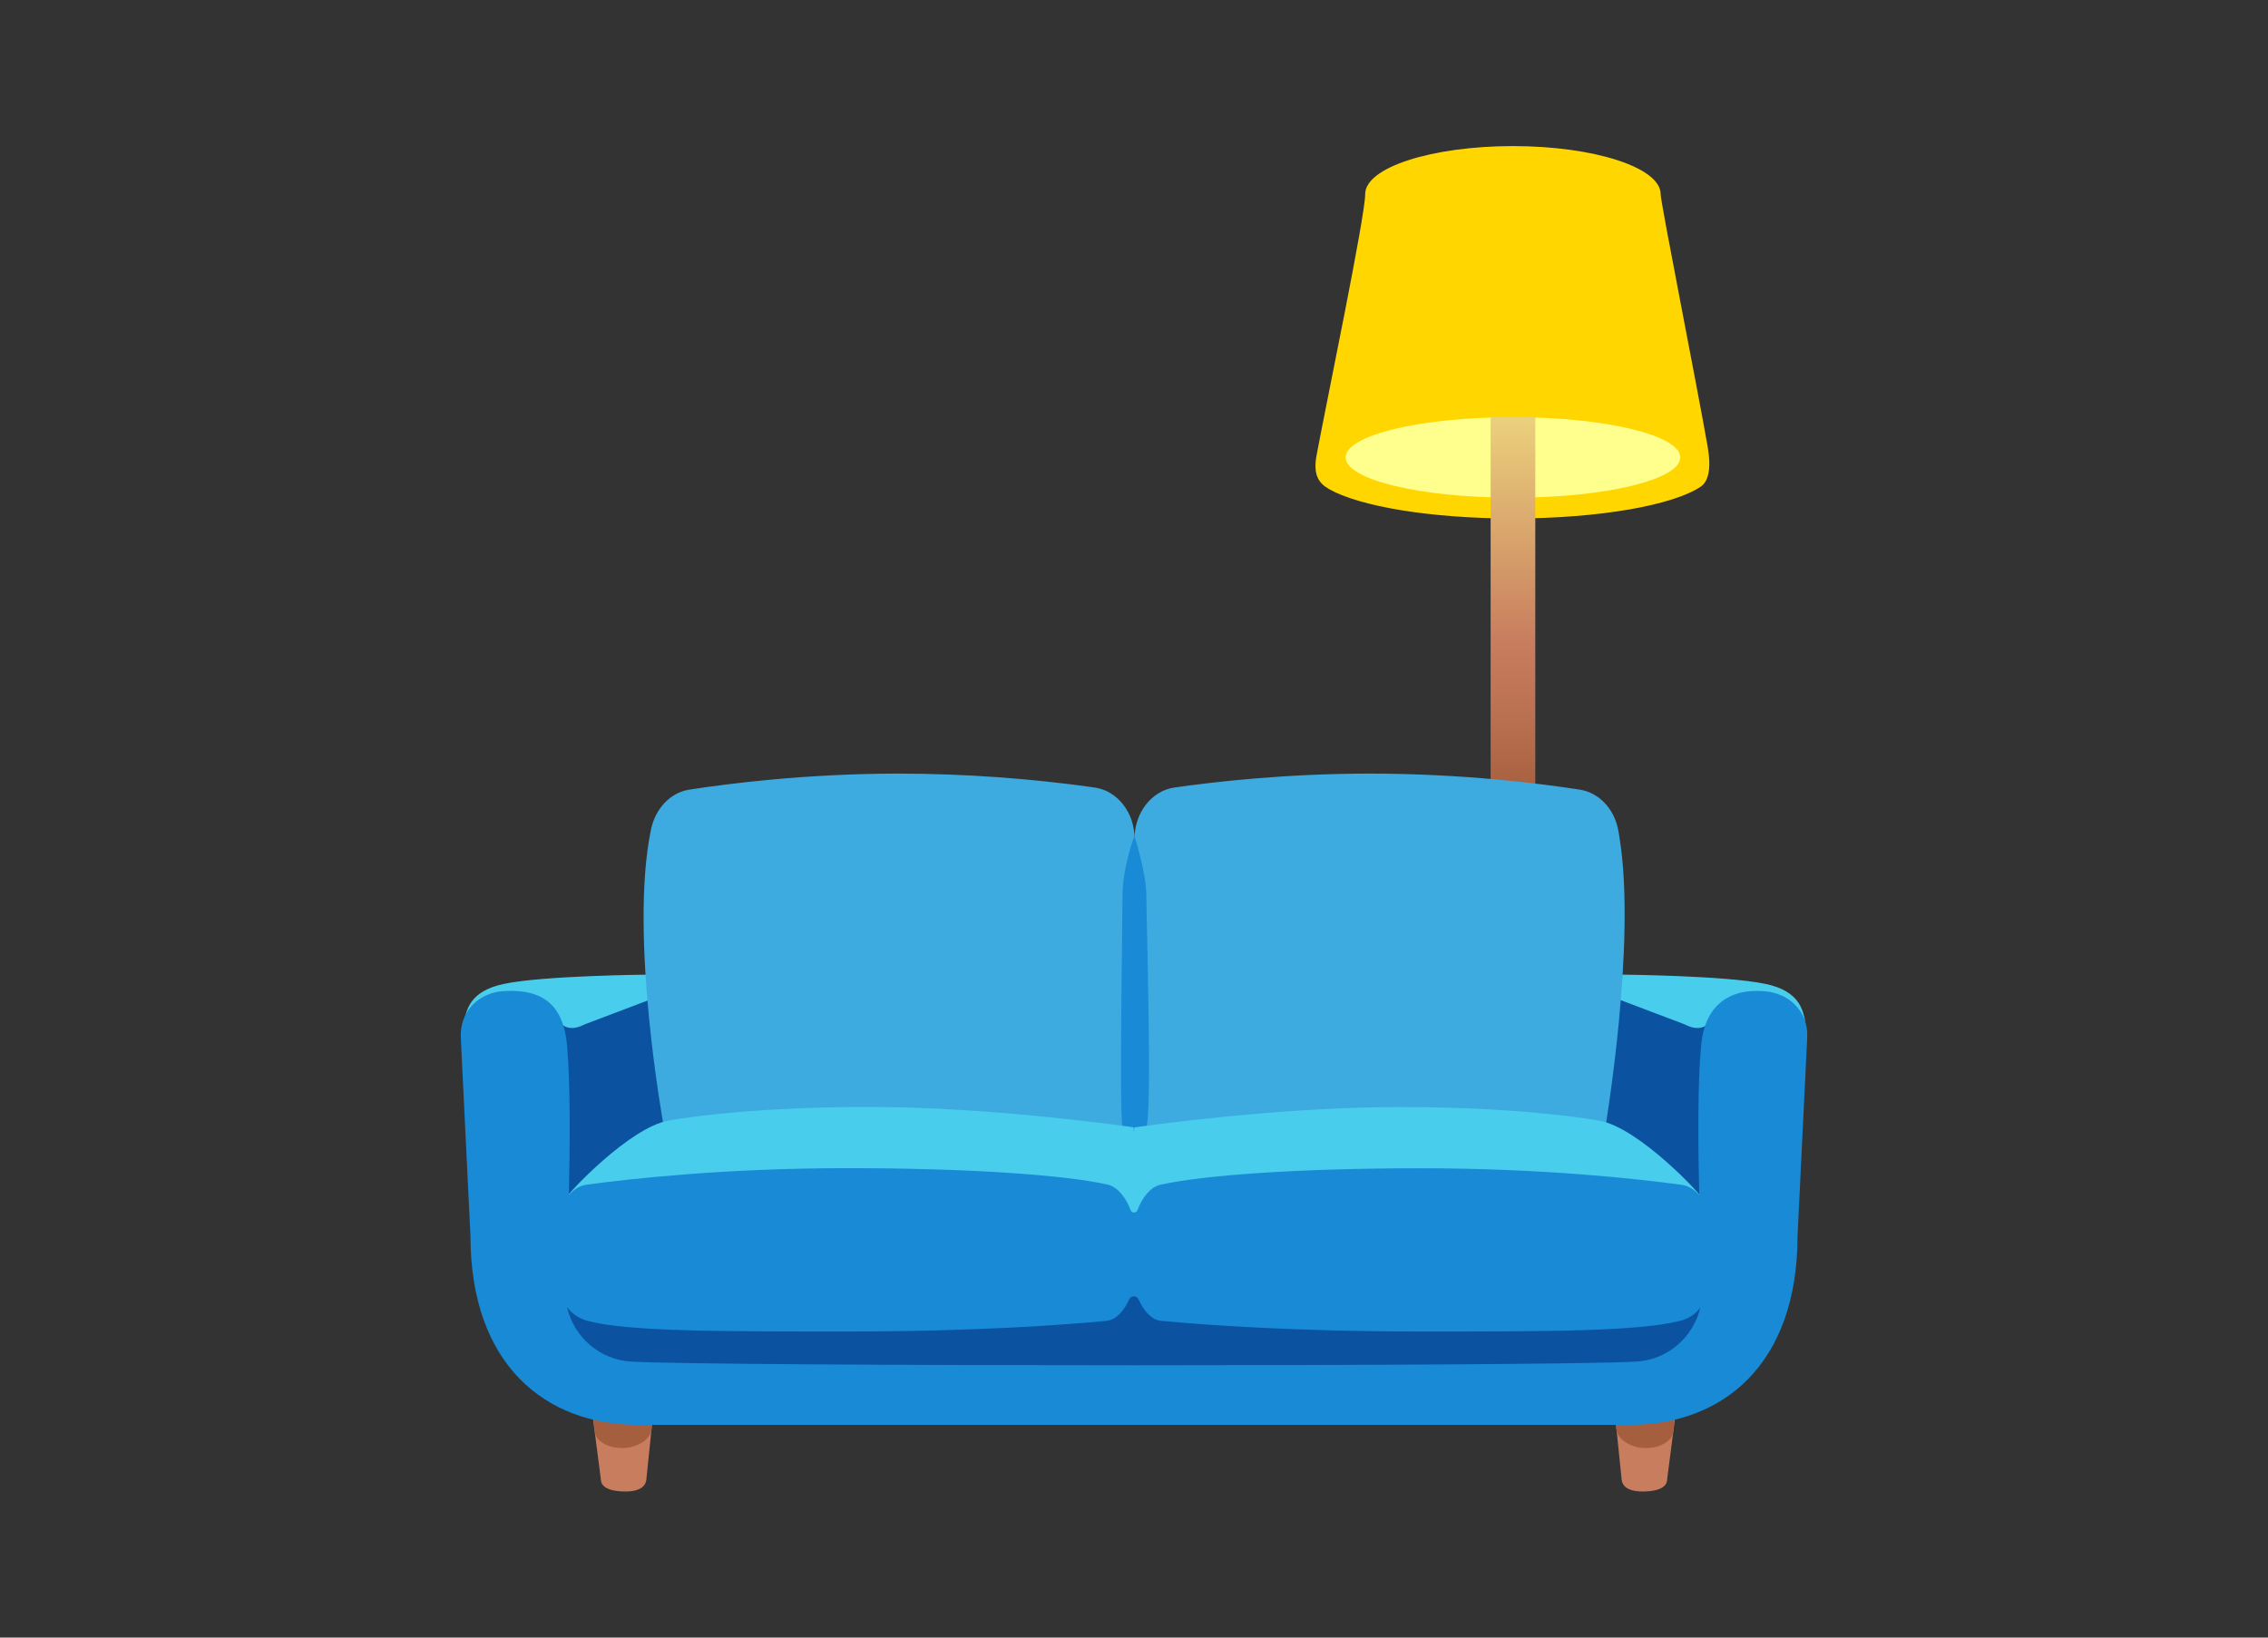
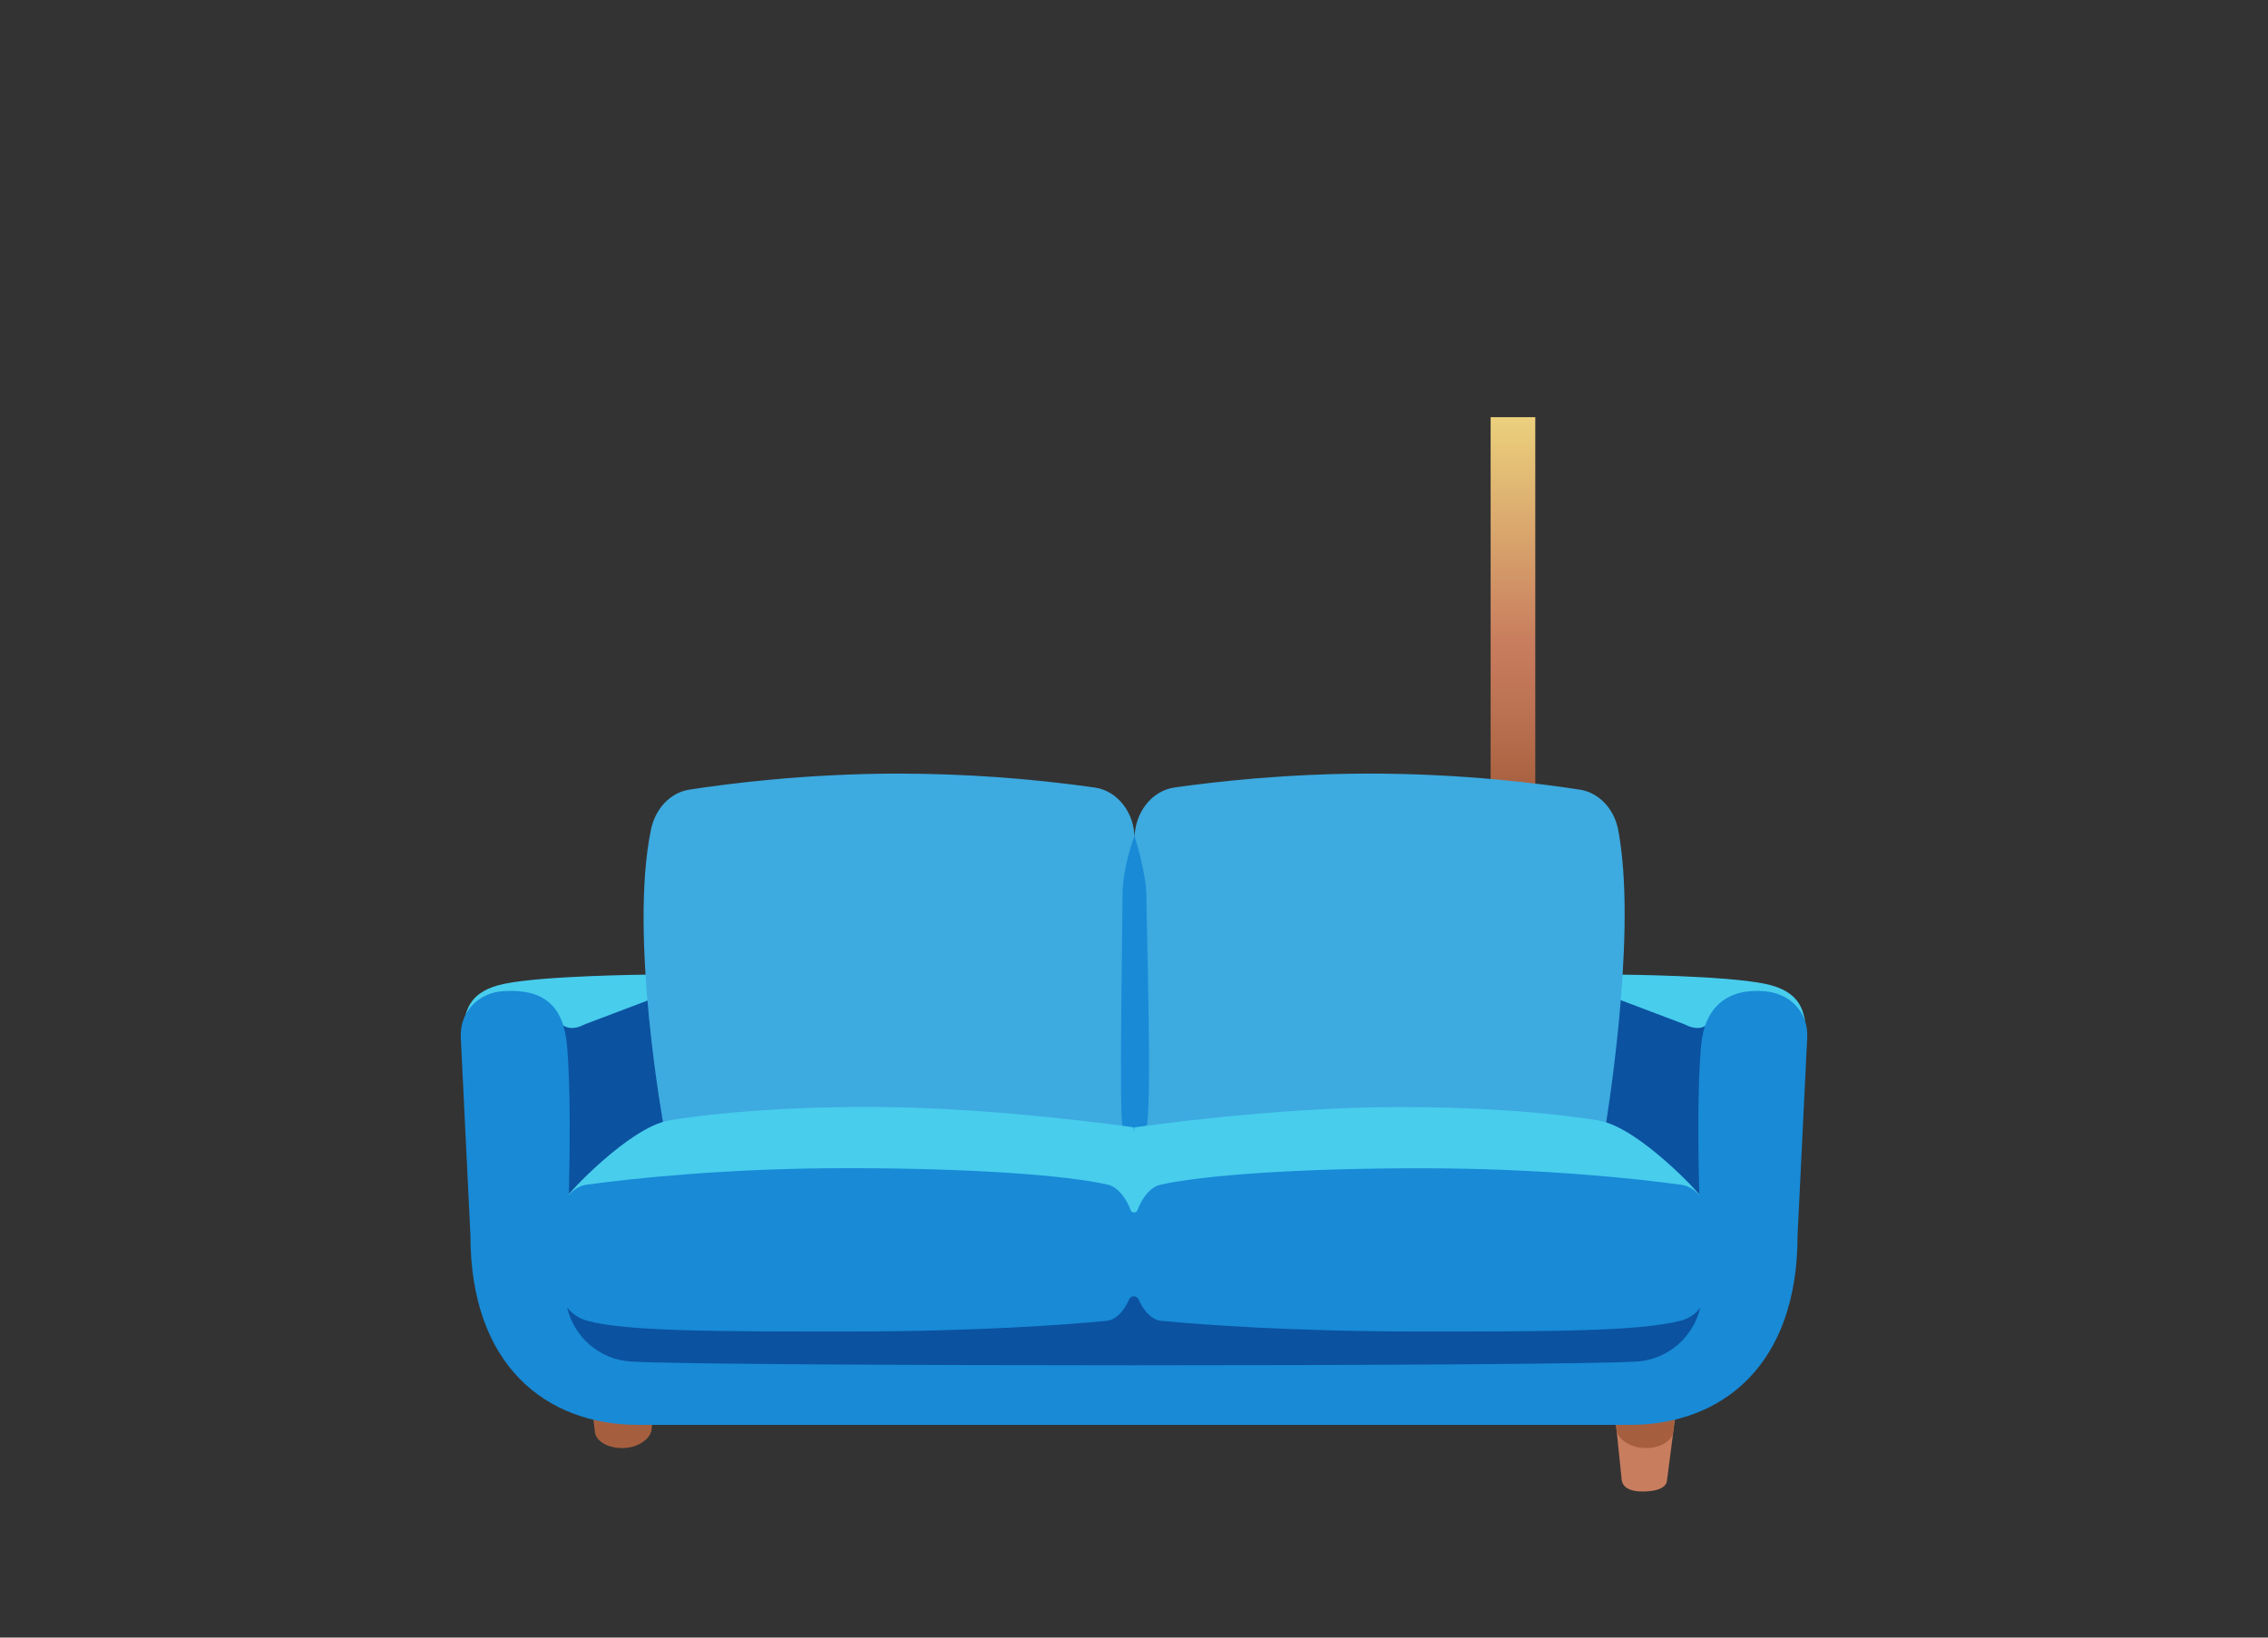
<svg xmlns="http://www.w3.org/2000/svg" width="180" height="130" viewBox="0 0 180 130" fill="none">
  <rect x="0" y="0" width="180" height="130" fill="#333333" stroke="none" />
-   <path d="M131.797 15.41C131.797 13.308 126.551 11.598 120.076 11.598C113.602 11.598 108.347 13.299 108.347 15.41C108.347 17.2 105.301 31.797 104.49 36.144C104.197 37.72 104.678 38.361 105.461 38.816C107.848 40.187 113.495 41.158 120.068 41.158C126.961 41.158 132.83 40.098 134.994 38.62C135.573 38.219 135.84 37.23 135.529 35.458C134.611 30.23 131.797 16.096 131.797 15.41Z" fill="#FFD600" />
-   <path d="M120.076 39.51C127.41 39.51 133.355 38.079 133.355 36.313C133.355 34.547 127.41 33.116 120.076 33.116C112.742 33.116 106.797 34.547 106.797 36.313C106.797 38.079 112.742 39.51 120.076 39.51Z" fill="#FFFF8D" />
  <path d="M118.304 33.116H121.848V78.021H118.304V33.116Z" fill="url(#paint0_linear_2250_710)" />
  <path d="M132.99 112.203L132.304 117.502C132.287 117.957 131.797 118.402 130.345 118.402C129.054 118.402 128.742 117.85 128.706 117.485L128.163 112.212H132.99V112.203Z" fill="#C87D5E" />
  <path d="M128.297 113.566C128.448 114.278 129.419 114.955 130.621 114.955C131.824 114.955 132.794 114.341 132.794 113.575L132.964 112.194C132.83 112.194 128.288 112.203 128.154 112.221L128.297 113.566Z" fill="#A65F3E" />
-   <path d="M47.01 112.203L47.696 117.502C47.713 117.957 48.203 118.402 49.655 118.402C50.946 118.402 51.258 117.85 51.294 117.485L51.837 112.212H47.01V112.203Z" fill="#C87D5E" />
  <path d="M51.703 113.566C51.552 114.278 50.581 114.955 49.379 114.955C48.176 114.955 47.205 114.341 47.205 113.575L47.036 112.203C47.17 112.203 51.712 112.212 51.846 112.23L51.703 113.566Z" fill="#A65F3E" />
  <path d="M135.484 81.396L135.128 95.468L126.872 89.332L128.502 78.885L135.484 81.396Z" fill="#0B52A0" />
  <path d="M133.676 81.308C134.603 81.788 135.369 81.735 135.921 80.844C137.292 78.671 139.127 78.778 140.436 78.876C141.683 78.965 142.511 79.535 143.286 81.112C143.073 80.203 142.859 78.671 140.089 78.101C136.936 77.442 128.707 77.371 128.707 77.371C128.546 77.291 128.502 79.348 128.502 79.348L133.676 81.308Z" fill="#48CDED" />
  <path d="M44.623 81.396L44.979 95.468L53.235 89.332L51.605 78.885L44.623 81.396Z" fill="#0B52A0" />
  <path d="M46.43 81.308C45.504 81.788 44.738 81.735 44.186 80.844C42.814 78.671 40.98 78.778 39.67 78.876C38.423 78.965 37.595 79.535 36.82 81.112C37.034 80.203 37.248 78.671 40.018 78.101C43.17 77.442 51.4 77.371 51.4 77.371C51.56 77.291 51.605 79.348 51.605 79.348L46.43 81.308Z" fill="#48CDED" />
  <path d="M128.546 66.576C128.511 66.327 128.466 66.078 128.422 65.846C128.092 64.18 126.881 62.916 125.376 62.684C122.321 62.212 116.113 61.411 108.721 61.411C102.157 61.411 96.528 62.043 93.215 62.515C91.398 62.773 90.044 64.519 90.044 66.576C90.044 64.51 88.691 62.773 86.874 62.515C81.737 61.789 76.556 61.42 71.368 61.411C63.976 61.411 57.759 62.212 54.713 62.684C53.208 62.916 52.015 64.18 51.667 65.846C49.895 74.325 52.692 89.501 52.692 89.501H127.415C127.397 89.501 129.882 74.984 128.546 66.576Z" fill="#3DAAE0" />
  <path d="M90.971 89.501C90.481 90.659 89.368 90.668 89.091 89.501C88.815 88.335 89.091 73.39 89.091 71.11C89.091 68.83 90.035 66.363 90.035 66.363C90.035 66.363 90.98 69.293 90.98 71.11C90.98 72.927 91.46 88.343 90.971 89.501Z" fill="#188AD6" />
  <path d="M134.905 94.907C135.048 94.898 130.069 89.501 126.908 88.958C126.908 88.958 121.154 87.88 111.099 87.88C101.044 87.88 90.027 89.501 90.027 89.501L90 89.911L89.973 89.492C89.973 89.492 78.947 87.871 68.901 87.871C58.846 87.871 53.093 88.949 53.093 88.949C49.931 89.492 44.952 94.889 45.095 94.898L85.333 94.791L90 97.962L93.758 94.791L134.905 94.907Z" fill="#48CDED" />
  <path d="M140.062 78.689C137.132 78.439 135.279 79.909 135.003 83.017C134.718 86.179 134.772 91.238 134.861 94.88C134.496 94.435 133.997 94.132 133.427 94.052C129.962 93.58 122.419 92.743 112.756 92.743C103.092 92.743 95.504 93.286 92.084 94.052C91.3 94.23 90.632 95.103 90.276 96.065C90.187 96.314 89.822 96.323 89.733 96.065C89.377 95.103 88.709 94.23 87.925 94.043C84.567 93.277 76.917 92.734 67.254 92.734C57.59 92.734 50.047 93.571 46.582 94.043C46.012 94.123 45.513 94.426 45.148 94.871C45.237 91.229 45.282 86.179 45.006 83.008C44.73 79.9 43.216 78.475 39.947 78.68C38.05 78.796 36.465 80.247 36.572 82.385L37.337 98.096C37.337 108.364 43.313 113.112 50.652 113.112H129.348C136.687 113.112 142.663 108.364 142.663 98.096L143.429 82.385C143.544 80.256 141.95 78.849 140.062 78.689Z" fill="#188AD6" />
  <path d="M133.347 104.855C129.945 105.701 122.944 105.701 112.747 105.701C102.558 105.701 95.478 105.167 92.147 104.855C91.398 104.784 90.748 104.045 90.365 103.163C90.334 103.088 90.282 103.024 90.215 102.979C90.147 102.934 90.068 102.91 89.987 102.91C89.906 102.91 89.827 102.934 89.759 102.979C89.692 103.024 89.639 103.088 89.608 103.163C89.225 104.045 88.584 104.784 87.827 104.855C84.505 105.176 77.425 105.701 67.227 105.701C57.038 105.701 49.735 105.701 46.627 104.855C45.977 104.677 45.398 104.303 45.006 103.778C45.558 106.147 47.589 107.946 50.1 108.088C56.753 108.48 123.203 108.48 129.865 108.088C132.367 107.946 134.389 106.147 134.95 103.795C134.576 104.321 133.997 104.695 133.347 104.855Z" fill="#0B52A0" />
  <defs>
    <linearGradient id="paint0_linear_2250_710" x1="120.074" y1="21.052" x2="120.074" y2="73.863" gradientUnits="userSpaceOnUse">
      <stop offset="0.041" stop-color="#FFFF8D" />
      <stop offset="0.567" stop-color="#C87D5E" />
      <stop offset="0.676" stop-color="#BA7151" />
      <stop offset="0.799" stop-color="#A65F3E" />
    </linearGradient>
  </defs>
</svg>